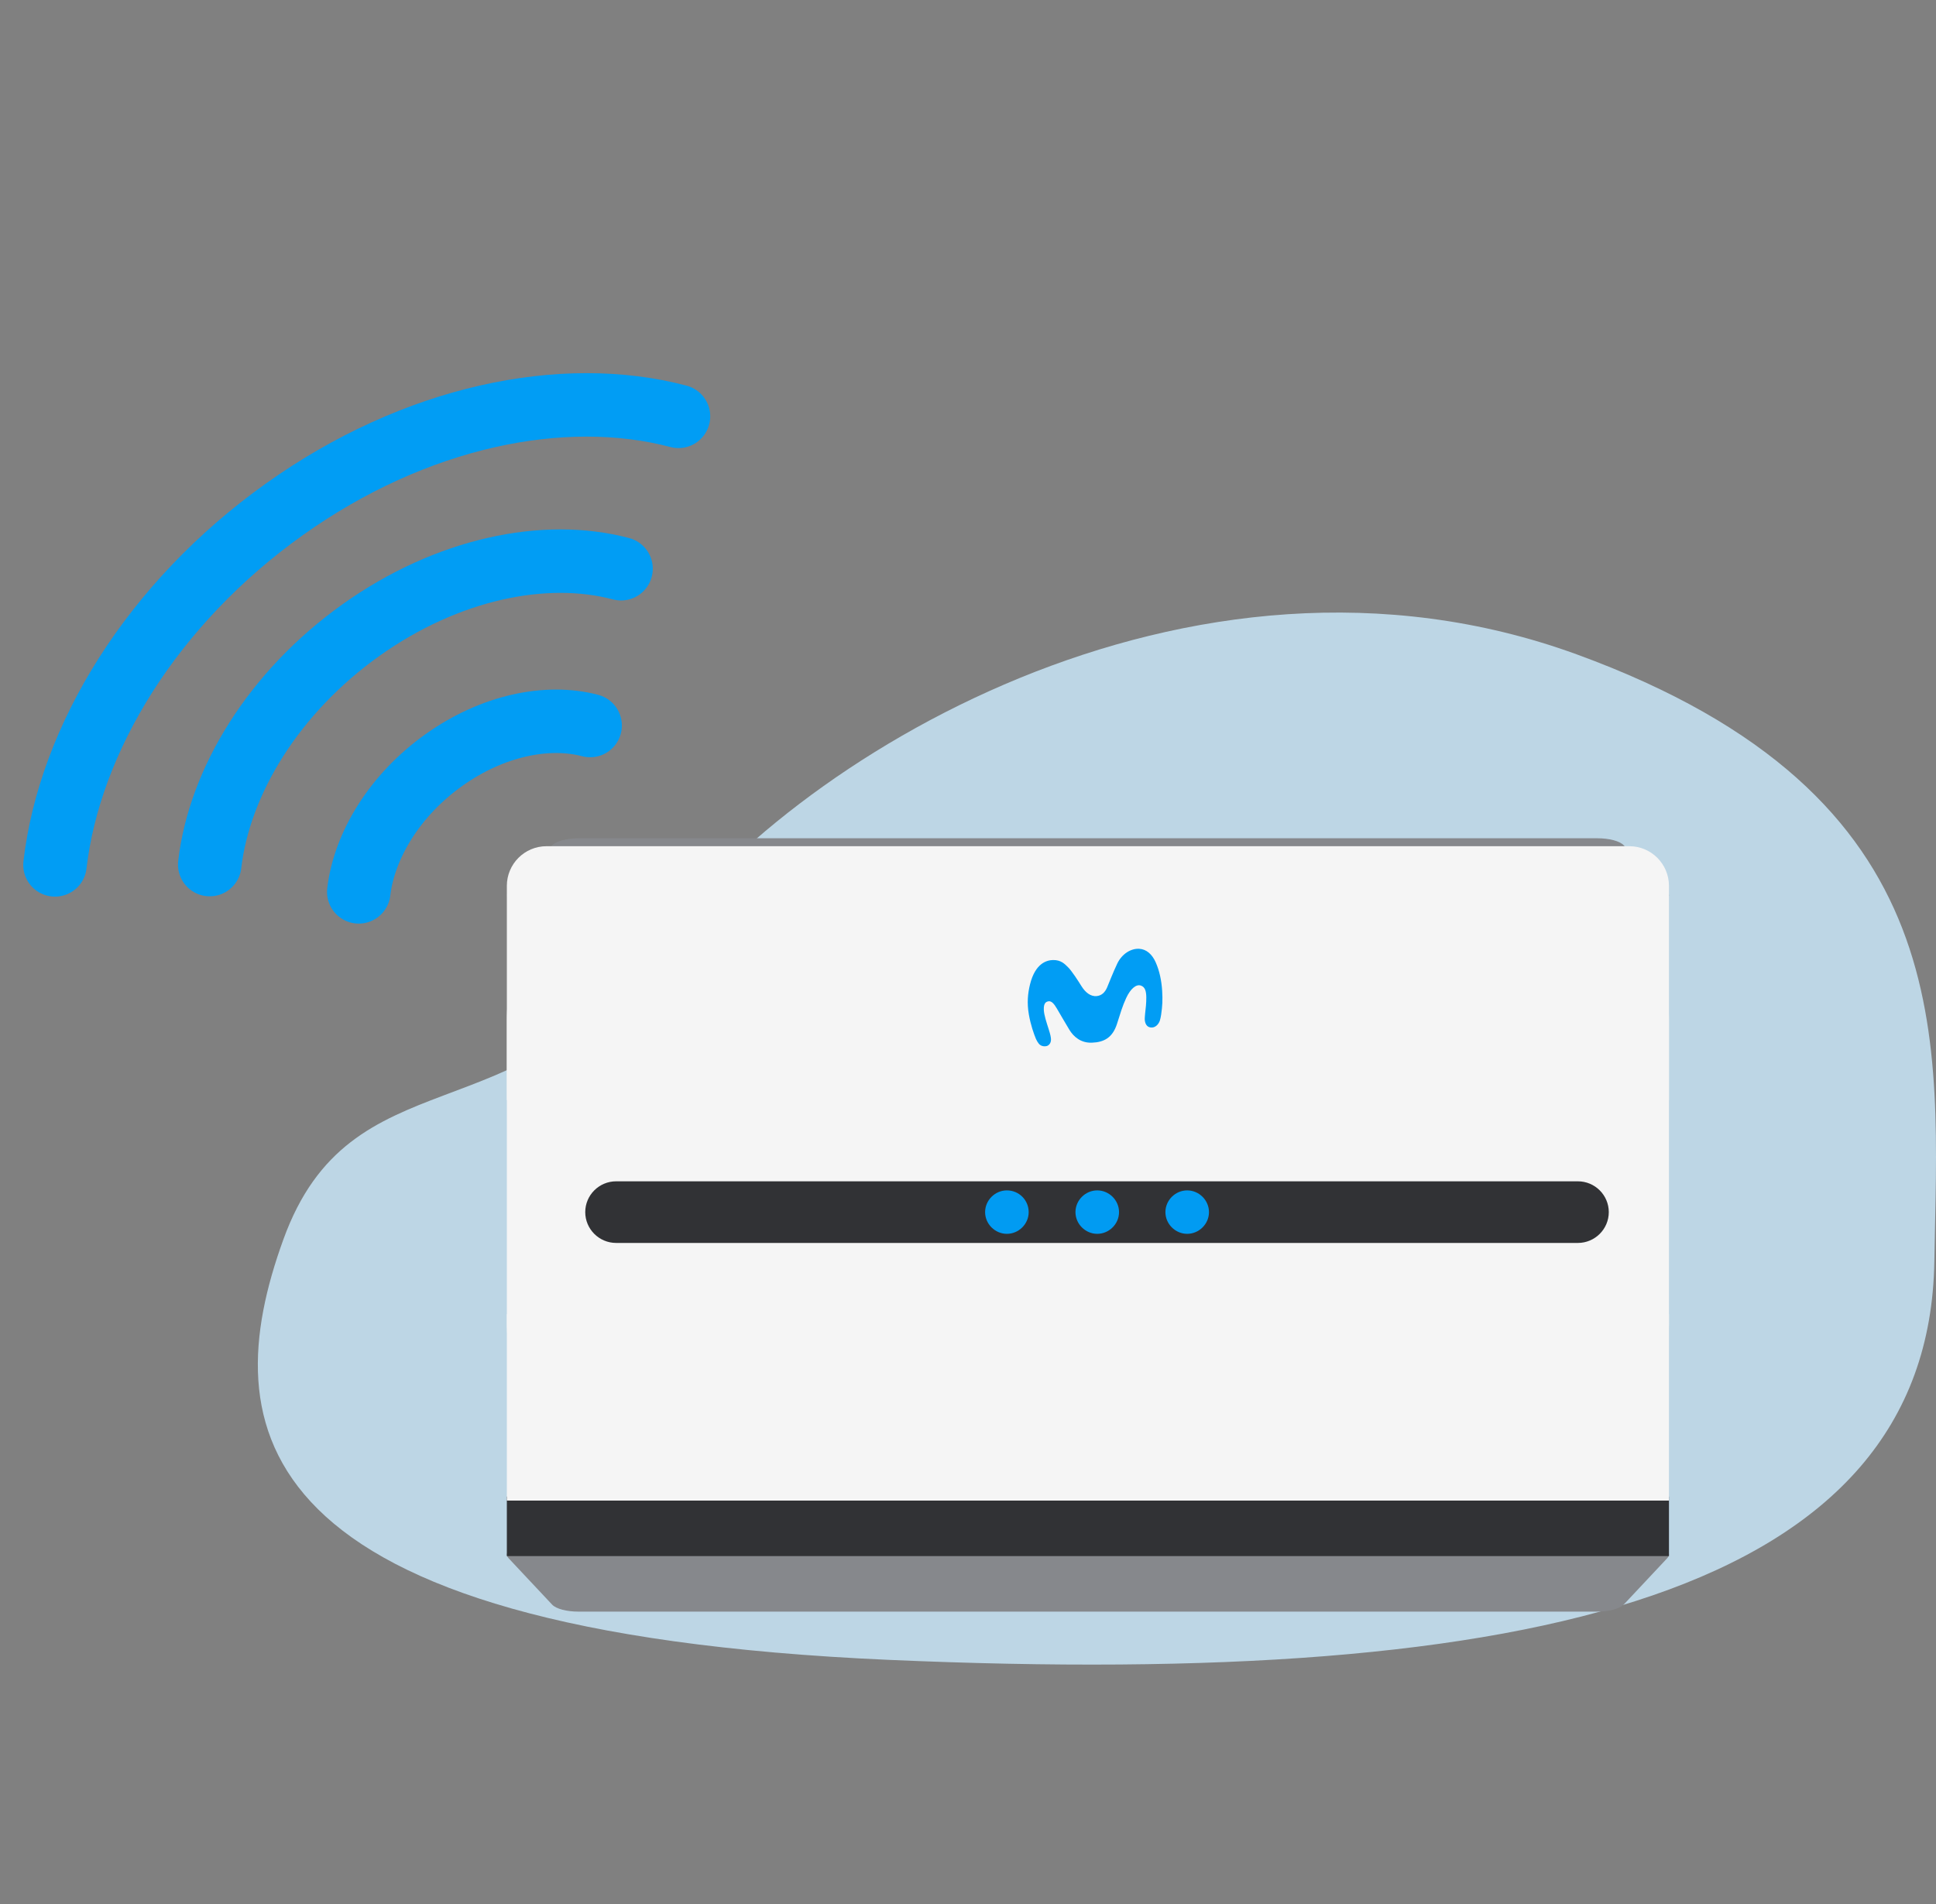
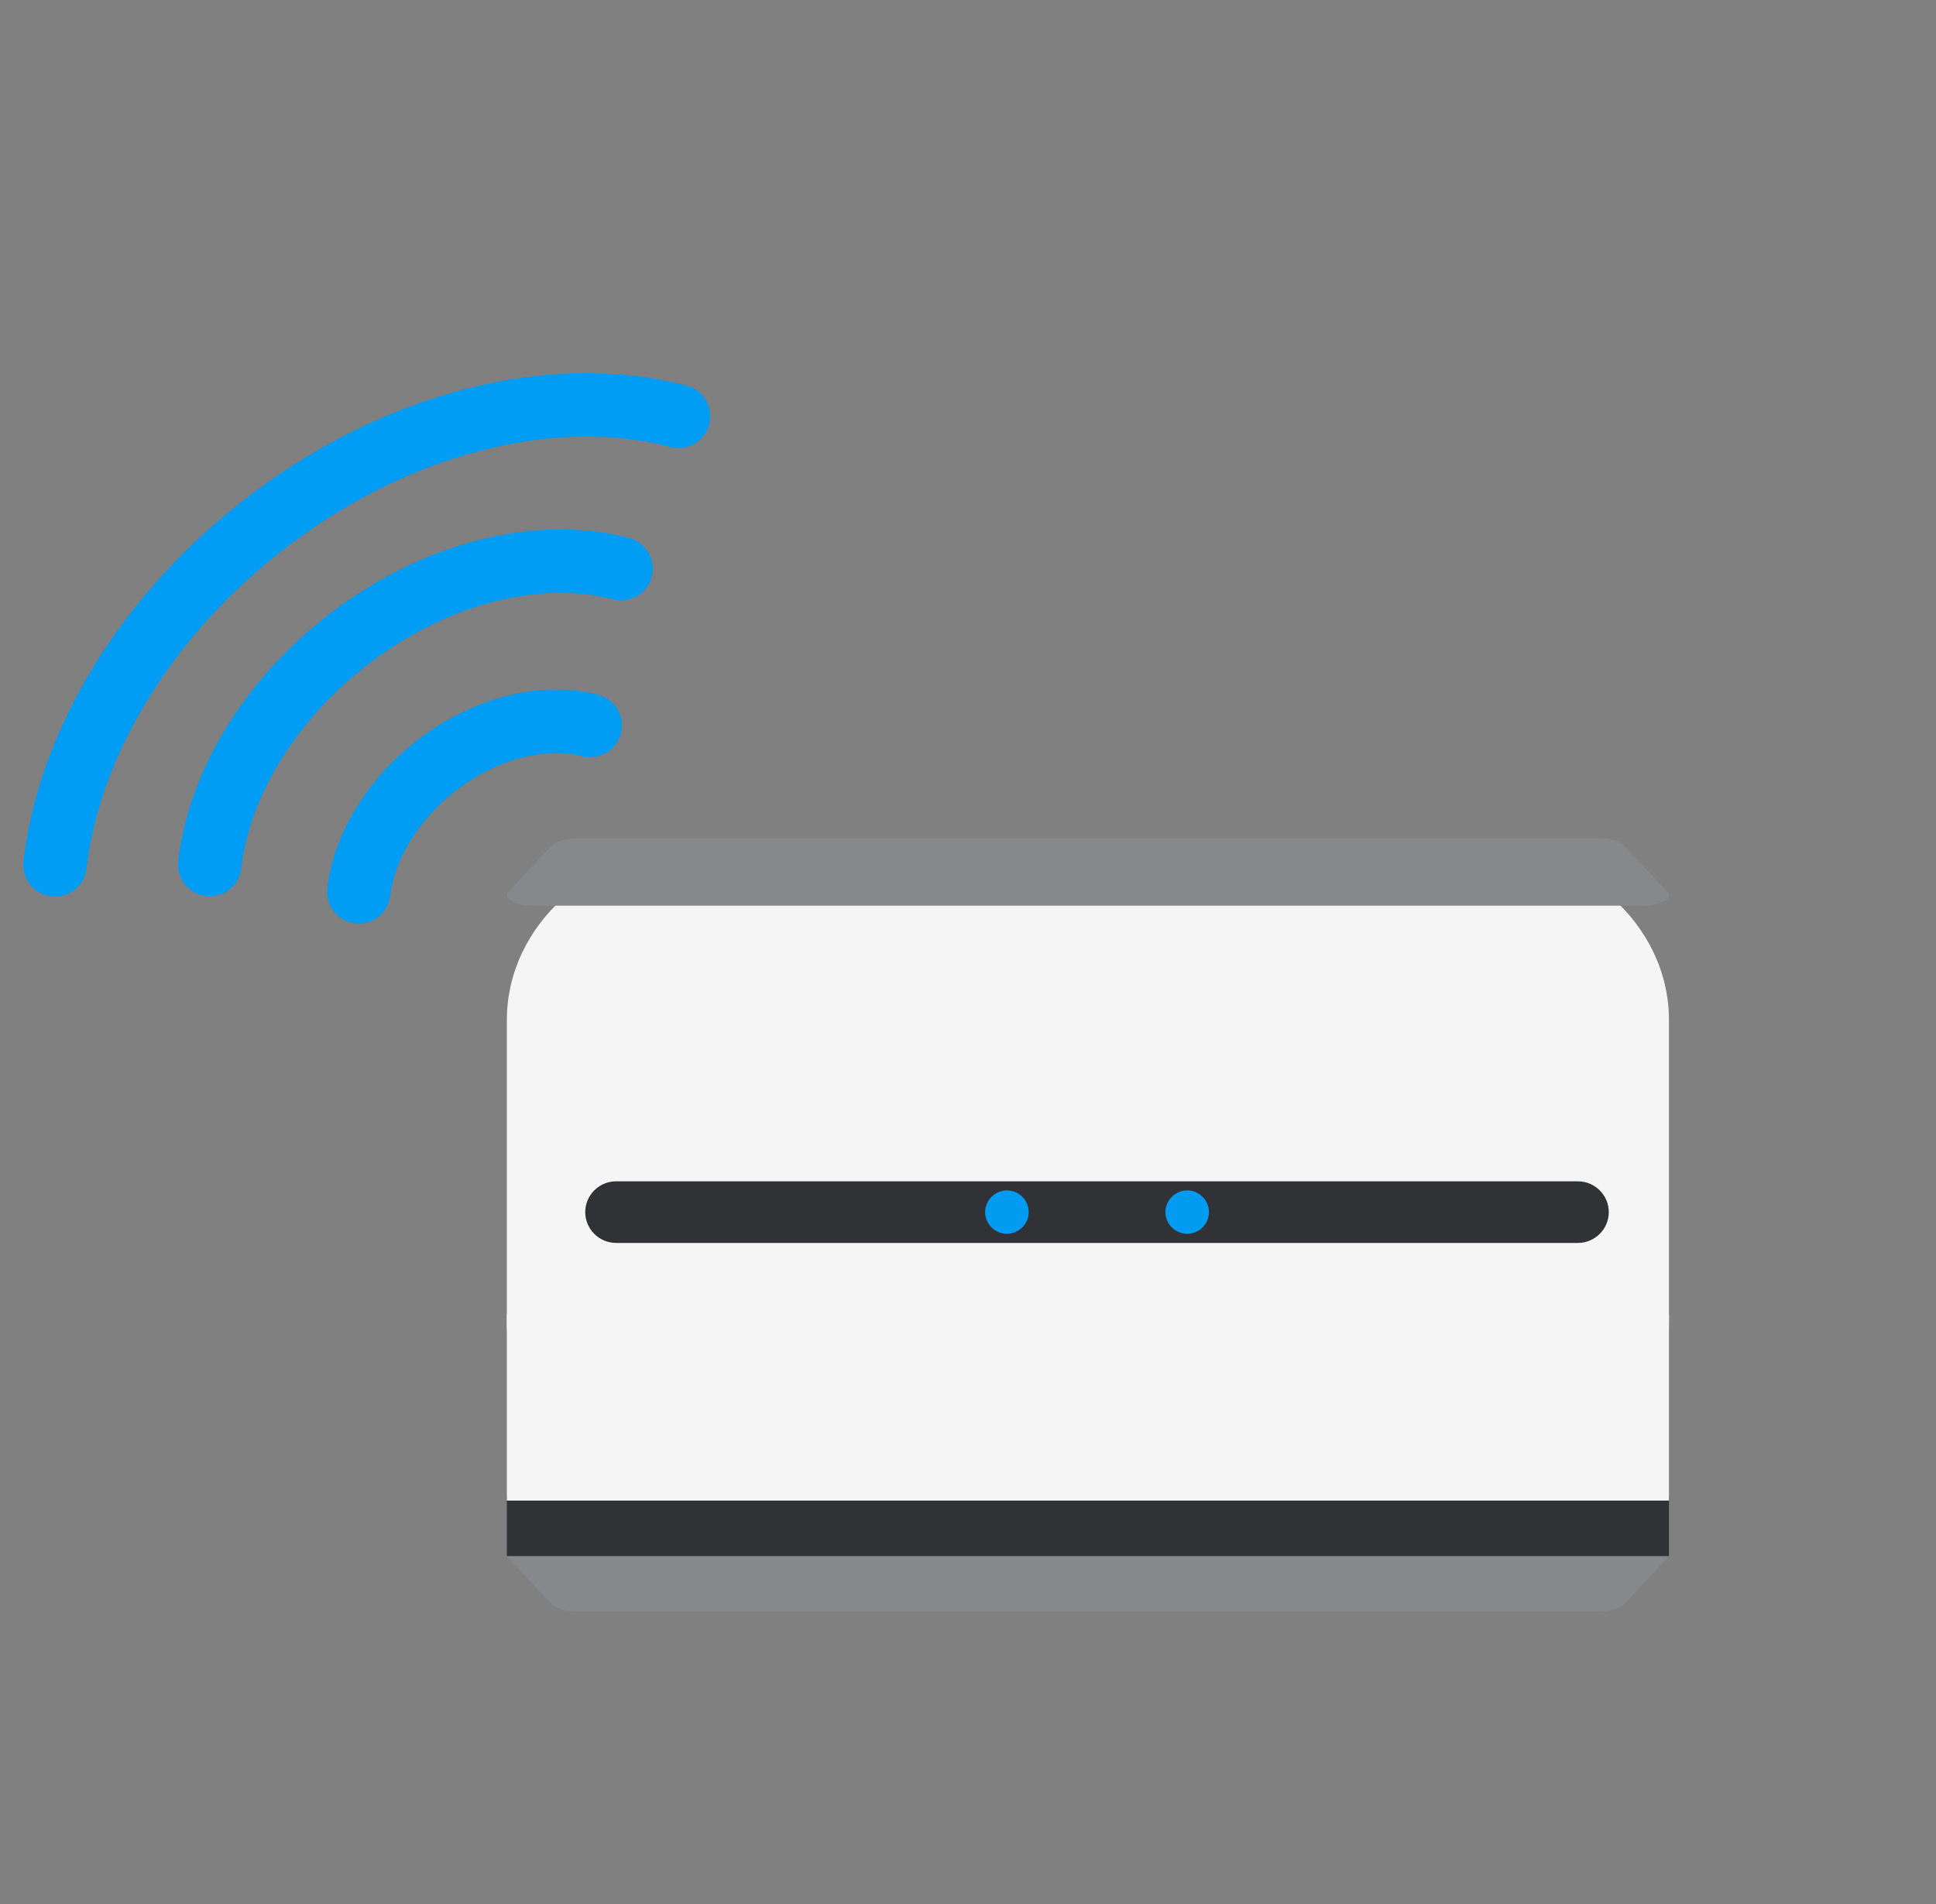
<svg xmlns="http://www.w3.org/2000/svg" width="61" height="60" viewBox="0 0 61 60" fill="none">
  <rect x="0" y="0" width="61" height="60" fill="#808080" stroke="none" />
-   <path opacity="0.8" d="M60.948 39.746C61.056 32.814 61.903 25.078 49.675 20.619C37.453 16.166 24.798 23.962 20.582 29.928C16.366 35.893 11.051 33.169 8.925 39.068C6.792 44.961 7.621 51.413 28.017 52.307C48.408 53.202 60.786 50.183 60.948 39.746Z" fill="#CCEBFD" />
  <path d="M21.378 13.12C17.735 12.157 13.08 13.115 8.964 16.047C4.791 19.018 2.193 23.287 1.732 27.255" stroke="#019DF4" stroke-width="2" stroke-miterlimit="10" stroke-linecap="round" stroke-linejoin="round" />
  <path d="M19.568 17.922C17.166 17.285 14.096 17.92 11.379 19.852C8.628 21.811 6.912 24.625 6.608 27.245" stroke="#019DF4" stroke-width="2" stroke-miterlimit="10" stroke-linecap="round" stroke-linejoin="round" />
  <path d="M18.594 22.863C17.244 22.508 15.518 22.86 13.989 23.949C12.441 25.05 11.479 26.637 11.304 28.105" stroke="#019DF4" stroke-width="2" stroke-miterlimit="10" stroke-linecap="round" stroke-linejoin="round" />
  <path d="M46.407 47.161H22.149C18.741 47.161 15.97 44.714 15.97 41.68V32.147C15.97 29.124 18.729 26.666 22.149 26.666H46.407C49.815 26.666 52.586 29.113 52.586 32.147V41.68C52.574 44.714 49.815 47.161 46.407 47.161Z" fill="#F5F5F5" />
  <path d="M50.319 50.786H18.224C17.855 50.786 17.524 50.7 17.397 50.566L16.022 49.1C15.818 48.886 16.238 48.661 16.849 48.661H51.707C52.318 48.661 52.738 48.886 52.534 49.1L51.159 50.566C51.019 50.7 50.688 50.786 50.319 50.786Z" fill="#86888C" />
-   <path d="M18.237 26.416L50.332 26.416C50.701 26.416 51.032 26.502 51.16 26.635L52.535 28.101C52.738 28.316 52.318 28.54 51.707 28.54L16.849 28.54C16.238 28.54 15.818 28.316 16.022 28.101L17.397 26.635C17.537 26.502 17.868 26.416 18.237 26.416Z" fill="#86888C" />
+   <path d="M18.237 26.416L50.332 26.416C50.701 26.416 51.032 26.502 51.16 26.635L52.535 28.101C52.738 28.316 52.318 28.54 51.707 28.54L16.849 28.54C16.238 28.54 15.818 28.316 16.022 28.101L17.397 26.635C17.537 26.502 17.868 26.416 18.237 26.416" fill="#86888C" />
  <path d="M52.586 47.161H15.97V49.036H52.586V47.161Z" fill="#313235" />
  <path d="M49.716 39.168H19.414C18.877 39.168 18.44 38.732 18.44 38.197C18.44 37.661 18.877 37.226 19.414 37.226H49.716C50.253 37.226 50.69 37.661 50.69 38.197C50.69 38.732 50.253 39.168 49.716 39.168Z" fill="#313235" />
-   <path d="M35.259 38.197C35.259 38.57 34.947 38.881 34.572 38.881C34.198 38.881 33.886 38.57 33.886 38.197C33.886 37.823 34.198 37.512 34.572 37.512C34.947 37.512 35.259 37.823 35.259 38.197Z" fill="#019BF2" />
  <path d="M38.093 38.197C38.093 38.57 37.781 38.881 37.406 38.881C37.032 38.881 36.72 38.57 36.72 38.197C36.72 37.823 37.032 37.512 37.406 37.512C37.781 37.512 38.093 37.823 38.093 38.197Z" fill="#019BF2" />
  <path d="M32.412 38.197C32.412 38.57 32.1 38.881 31.725 38.881C31.351 38.881 31.039 38.57 31.039 38.197C31.039 37.823 31.351 37.512 31.725 37.512C32.112 37.512 32.412 37.823 32.412 38.197Z" fill="#019BF2" />
  <path d="M15.97 41.413H52.586V47.287H15.97V41.413Z" fill="#F5F5F5" />
-   <path d="M15.97 27.916C15.97 27.226 16.529 26.666 17.219 26.666H51.337C52.027 26.666 52.586 27.226 52.586 27.916V34.664H15.97V27.916Z" fill="#F5F5F5" />
-   <path d="M33.181 30.253C32.984 30.256 32.621 30.351 32.455 31.017C32.383 31.305 32.355 31.608 32.417 31.966C32.474 32.297 32.576 32.583 32.642 32.741C32.666 32.795 32.701 32.853 32.73 32.888C32.81 32.988 32.946 32.981 33.003 32.955C33.064 32.925 33.136 32.853 33.109 32.69C33.098 32.611 33.062 32.494 33.041 32.429C32.979 32.231 32.896 31.994 32.889 31.824C32.879 31.596 32.969 31.568 33.031 31.554C33.133 31.533 33.219 31.643 33.299 31.78C33.397 31.945 33.563 32.236 33.698 32.457C33.821 32.657 34.047 32.874 34.41 32.857C34.78 32.843 35.053 32.704 35.193 32.269C35.297 31.943 35.368 31.698 35.484 31.45C35.617 31.163 35.793 31.01 35.942 31.056C36.08 31.1 36.115 31.233 36.118 31.426C36.12 31.598 36.099 31.789 36.082 31.929C36.078 31.98 36.066 32.083 36.07 32.138C36.08 32.25 36.127 32.362 36.255 32.378C36.391 32.397 36.5 32.29 36.545 32.162C36.562 32.11 36.576 32.034 36.585 31.978C36.626 31.698 36.635 31.512 36.618 31.226C36.597 30.893 36.531 30.588 36.414 30.325C36.303 30.074 36.125 29.913 35.897 29.899C35.643 29.883 35.354 30.049 35.202 30.367C35.062 30.663 34.948 30.963 34.882 31.119C34.813 31.275 34.711 31.373 34.554 31.389C34.364 31.408 34.198 31.273 34.077 31.079C33.973 30.91 33.764 30.588 33.653 30.481C33.548 30.377 33.43 30.249 33.181 30.253Z" fill="#019DF4" />
</svg>